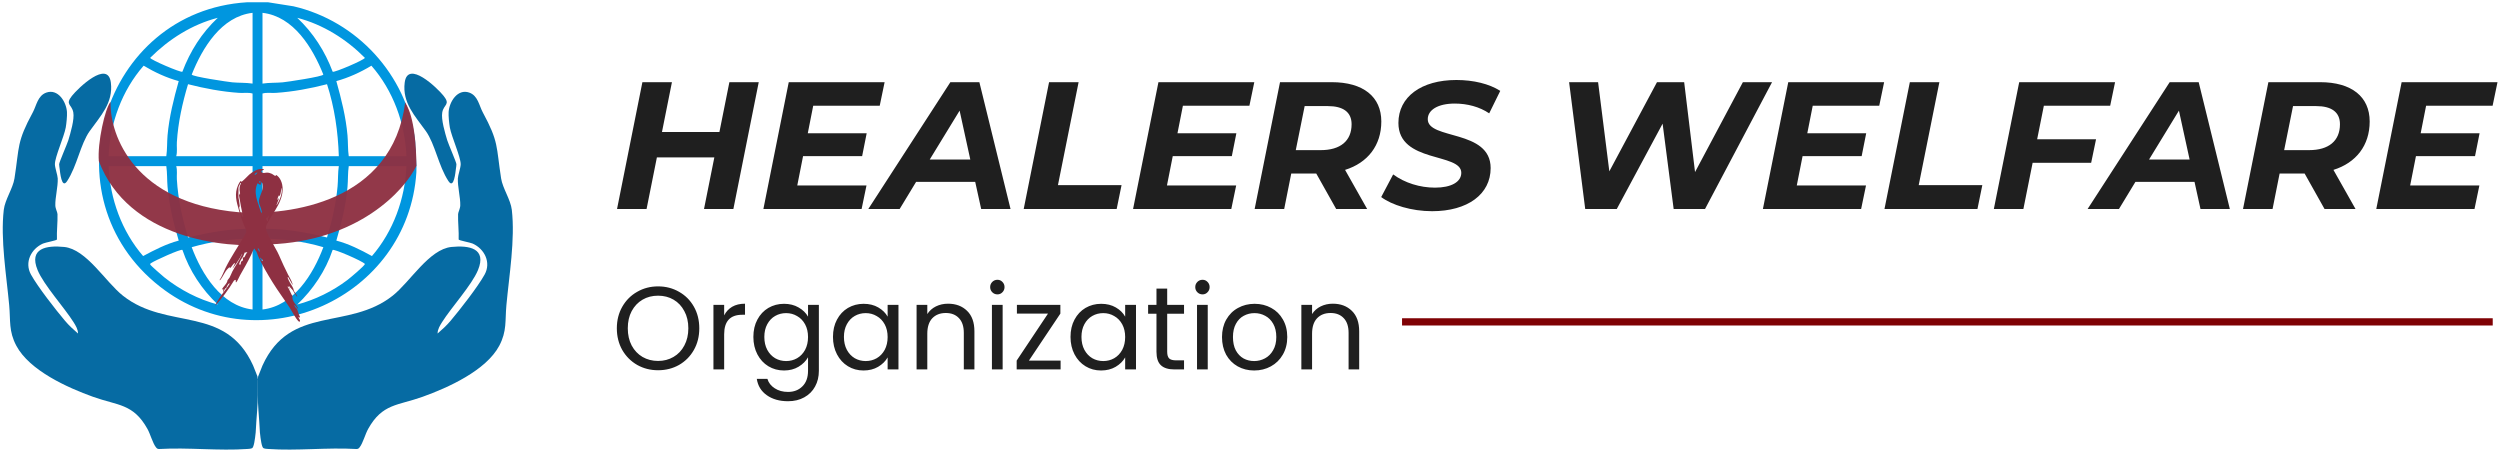
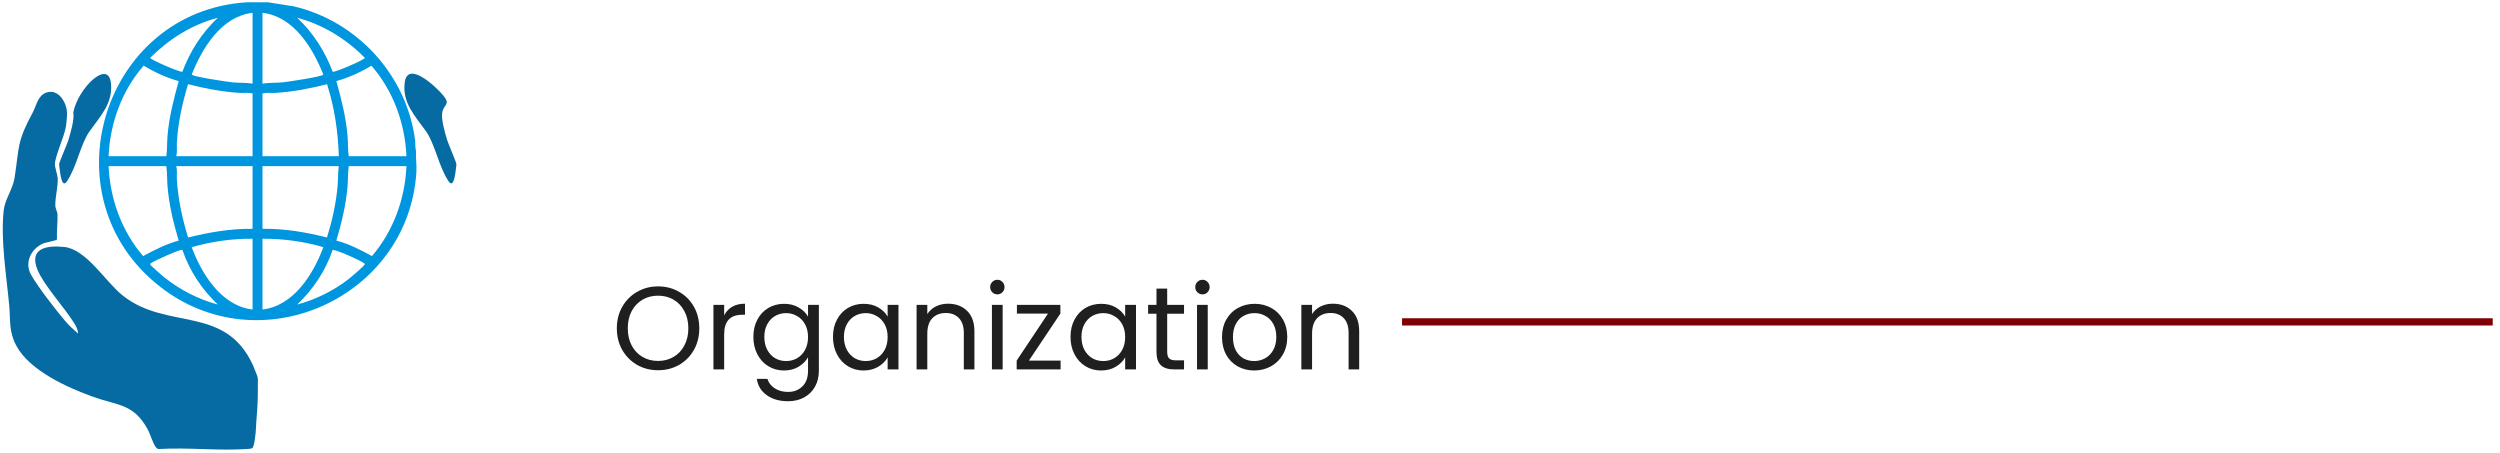
<svg xmlns="http://www.w3.org/2000/svg" width="502" height="91" viewBox="0 0 502 91" fill="none">
  <path d="M51.784 76.118C51.737 76 51.719 75.875 51.721 75.753C51.721 75.746 51.717 75.739 51.717 75.733C51.706 75.679 51.697 75.626 51.69 75.572L50.819 73.383C45.233 61.127 33.618 66.427 24.696 59.386C21.161 56.598 17.37 50.038 12.874 49.588C9.346 49.234 5.735 49.835 7.554 54.24C8.789 57.233 12.921 61.751 14.764 64.686C15.204 65.386 15.661 66.122 15.663 66.969C14.769 66.2 13.828 65.337 13.071 64.437C11.178 62.192 7.608 57.636 6.219 55.131C4.868 52.693 6.246 49.969 8.631 48.904C9.105 48.692 11.386 48.282 11.435 48.095C11.363 46.465 11.6 44.584 11.546 43.002C11.533 42.594 11.127 41.93 11.109 41.228C11.067 39.672 11.658 37.47 11.593 35.827C11.568 35.192 11.029 33.683 11.024 32.979C11.013 31.534 12.863 27.476 13.2 25.608C13.342 24.808 13.498 23.29 13.447 22.492C13.313 20.43 11.644 17.767 9.304 18.591C7.559 19.206 7.322 21.203 6.591 22.554C3.344 28.554 3.917 29.33 2.909 35.82C2.597 37.831 0.997 40.082 0.758 42.139C0.072 48.07 1.296 55.309 1.846 61.285C2.134 64.401 1.717 66.487 3.284 69.431C5.936 74.411 13.568 77.841 18.672 79.675C23.658 81.467 26.754 81.008 29.607 86.126C30.184 87.162 30.661 88.972 31.294 89.788C31.517 90.075 31.653 90.184 32.038 90.158C37.793 89.819 43.967 90.563 49.668 90.153C49.98 90.131 50.326 90.122 50.616 89.995C50.975 89.839 51.195 88.254 51.342 86.83C51.416 85.348 51.525 83.87 51.639 82.39C51.792 80.371 51.786 78.383 51.779 76.357C51.779 76.285 51.786 76.221 51.799 76.156C51.797 76.14 51.795 76.125 51.792 76.109L51.784 76.118Z" fill="#066BA3" />
-   <path d="M18.02 26.31C16.141 28.949 15.479 33.327 13.478 36.367C12.354 38.072 12.07 34.534 11.963 33.794C11.932 33.575 11.882 33.267 11.875 32.979C11.866 32.614 13.48 28.954 13.725 28.145C14.16 26.698 14.978 23.961 14.717 22.557C14.414 20.937 13.03 21.037 14.431 19.267C15.684 17.685 21.678 11.908 22.262 16.595C22.77 20.667 20.153 23.315 18.02 26.313V26.31Z" fill="#066BA3" />
-   <path d="M51.748 76.118C51.794 76 51.812 75.875 51.81 75.753C51.81 75.746 51.815 75.739 51.815 75.733C51.826 75.679 51.834 75.626 51.841 75.572L52.713 73.383C58.298 61.127 69.913 66.427 78.835 59.386C82.37 56.598 86.161 50.038 90.657 49.588C94.185 49.234 97.796 49.835 95.977 54.24C94.742 57.233 90.61 61.751 88.767 64.686C88.328 65.386 87.871 66.122 87.868 66.969C88.762 66.2 89.703 65.337 90.461 64.437C92.353 62.192 95.924 57.636 97.312 55.131C98.663 52.693 97.285 49.969 94.9 48.904C94.426 48.692 92.146 48.282 92.097 48.095C92.168 46.465 91.932 44.584 91.985 43.002C91.999 42.594 92.404 41.93 92.422 41.228C92.464 39.672 91.874 37.47 91.938 35.827C91.963 35.192 92.502 33.683 92.507 32.979C92.518 31.534 90.668 27.476 90.331 25.608C90.189 24.808 90.033 23.29 90.084 22.492C90.218 20.43 91.887 17.767 94.227 18.591C95.973 19.206 96.209 21.203 96.94 22.554C100.187 28.554 99.615 29.33 100.622 35.82C100.934 37.831 102.534 40.082 102.773 42.139C103.459 48.07 102.236 55.309 101.685 61.285C101.398 64.401 101.814 66.487 100.248 69.431C97.595 74.411 89.964 77.841 84.859 79.675C79.874 81.467 76.778 81.008 73.925 86.126C73.347 87.162 72.871 88.972 72.237 89.788C72.015 90.075 71.879 90.184 71.493 90.158C65.738 89.819 59.564 90.563 53.863 90.153C53.551 90.131 53.205 90.122 52.916 89.995C52.557 89.839 52.336 88.254 52.189 86.83C52.115 85.348 52.006 83.87 51.892 82.39C51.739 80.371 51.745 78.383 51.752 76.357C51.752 76.285 51.745 76.221 51.732 76.156C51.734 76.14 51.736 76.125 51.739 76.109L51.748 76.118Z" fill="#066BA3" />
+   <path d="M18.02 26.31C16.141 28.949 15.479 33.327 13.478 36.367C12.354 38.072 12.07 34.534 11.963 33.794C11.932 33.575 11.882 33.267 11.875 32.979C11.866 32.614 13.48 28.954 13.725 28.145C14.16 26.698 14.978 23.961 14.717 22.557C15.684 17.685 21.678 11.908 22.262 16.595C22.77 20.667 20.153 23.315 18.02 26.313V26.31Z" fill="#066BA3" />
  <path d="M85.503 26.31C87.382 28.949 88.044 33.327 90.046 36.367C91.169 38.072 91.454 34.534 91.561 33.794C91.592 33.575 91.642 33.267 91.648 32.979C91.657 32.614 90.044 28.954 89.798 28.145C89.364 26.698 88.546 23.961 88.807 22.557C89.11 20.937 90.494 21.037 89.092 19.267C87.839 17.685 81.846 11.908 81.262 16.595C80.754 20.667 83.37 23.315 85.503 26.313V26.31Z" fill="#066BA3" />
  <path d="M53.829 0.457L58.94 1.266C71.709 4.231 81.616 15.045 83.344 28.08C83.437 28.784 83.335 29.591 83.529 30.262C83.46 31.692 83.703 33.185 83.61 34.605C81.967 59.812 52.229 73.232 32.16 57.586C9.066 39.582 20.622 2.244 49.593 0.457H53.829ZM50.715 2.576C44.442 3.302 40.633 9.616 38.499 14.967C38.542 15.382 45.889 16.462 46.666 16.534C48.013 16.657 49.391 16.58 50.715 16.784V2.576ZM52.709 2.576V16.784C54.032 16.58 55.412 16.657 56.757 16.534C57.54 16.462 64.881 15.382 64.924 14.967C62.778 9.616 58.993 3.301 52.709 2.576ZM43.736 3.574C38.551 4.914 33.915 7.858 30.156 11.611C30.154 11.98 36.324 14.621 36.621 14.404C38.173 10.289 40.522 6.579 43.736 3.572V3.574ZM66.802 14.406C67.101 14.622 73.269 11.99 73.267 11.612C69.525 7.839 64.864 4.926 59.687 3.575C62.886 6.594 65.259 10.285 66.802 14.408V14.406ZM21.806 31.365H33.394C33.597 30 33.522 28.58 33.643 27.191C33.97 23.486 34.887 19.849 35.886 16.286C33.407 15.611 31.043 14.502 28.844 13.191C24.476 18.177 22.096 24.744 21.804 31.365H21.806ZM81.617 31.365C81.324 24.745 78.947 18.179 74.577 13.191C72.388 14.516 70.008 15.601 67.536 16.286C68.535 19.849 69.454 23.485 69.778 27.191C69.9 28.58 69.826 30 70.028 31.365H81.616H81.617ZM50.715 18.778C49.851 18.527 48.927 18.712 48.036 18.651C44.565 18.418 41.116 17.767 37.758 16.908C36.627 20.673 35.751 24.617 35.514 28.563C35.458 29.495 35.638 30.459 35.388 31.365H50.715V18.778ZM52.709 18.778V31.365H68.035C67.877 26.459 67.181 21.575 65.665 16.908C62.31 17.776 58.856 18.418 55.387 18.651C54.497 18.712 53.573 18.527 52.709 18.778ZM33.394 33.358H21.806C22.094 39.928 24.443 46.438 28.739 51.416C31.025 50.191 33.369 48.983 35.887 48.312C34.829 44.813 33.966 41.193 33.645 37.532C33.524 36.143 33.597 34.723 33.395 33.358H33.394ZM50.715 33.358H35.388C35.633 34.225 35.461 35.145 35.514 36.037C35.749 39.984 36.613 43.925 37.764 47.687C41.995 46.651 46.335 45.877 50.715 45.947V33.36V33.358ZM68.035 33.358H52.709V45.945C57.089 45.875 61.437 46.626 65.662 47.685C66.69 44.357 67.469 40.89 67.786 37.407C67.909 36.06 67.832 34.682 68.035 33.358ZM81.617 33.358H70.029C69.826 34.723 69.901 36.143 69.78 37.532C69.459 41.19 68.583 44.811 67.537 48.312C70.059 48.974 72.413 50.164 74.686 51.416C78.984 46.436 81.329 39.928 81.619 33.358H81.617ZM50.715 47.94C46.594 47.908 42.44 48.494 38.494 49.636C40.514 55.042 44.445 61.422 50.715 62.147V47.94ZM52.709 47.94V62.147C58.98 61.421 62.91 55.044 64.929 49.635C60.987 48.467 56.825 47.921 52.709 47.938V47.94ZM36.632 50.184C36.343 49.924 30.977 52.367 30.361 52.819C30.256 52.896 30.121 52.929 30.159 53.104C30.201 53.289 32.605 55.377 32.961 55.663C36.089 58.169 39.849 60.125 43.736 61.149C40.537 58.132 38.043 54.368 36.632 50.184ZM59.685 61.149C63.276 60.2 66.812 58.457 69.768 56.218C70.221 55.875 73.341 53.284 73.267 52.993C72.686 52.368 67.052 49.946 66.79 50.186C65.39 54.37 62.865 58.121 59.685 61.151V61.149Z" fill="#0096DF" />
-   <path d="M83.621 33.297C83.51 23.105 81.511 21.005 81.363 20.56C78.823 40.631 58.089 43.329 47.859 42.61C27.115 40.749 22.016 27.317 22.207 20.449C21.086 21.745 19.54 28.654 19.843 32.352C25.759 47.891 45.087 49.977 54.011 49.078C71.892 48.43 81.201 38.321 83.621 33.297Z" fill="#8E3042" fill-opacity="0.96" />
-   <path d="M52.939 33.931L52.985 34.007C52.985 34.201 52.172 34.214 52.533 34.575C52.836 34.878 53.256 34.656 53.623 34.66C53.953 34.664 54.304 34.762 54.599 34.906C54.726 34.968 55.213 35.326 55.253 35.332C55.377 35.349 55.334 35.211 55.411 35.17C55.453 35.146 55.489 35.151 55.531 35.171C55.612 35.209 55.925 35.52 55.996 35.604C56.321 35.984 56.555 36.549 56.656 37.037C57.269 39.996 54.88 42.52 53.627 44.953C53.217 45.751 53.414 46.218 53.771 46.992C54.333 48.208 55.092 49.392 55.707 50.589C56.164 51.478 56.506 52.409 56.944 53.299C57.239 53.901 57.519 54.513 57.824 55.111C58.126 55.704 58.586 56.402 58.754 57.051C58.77 57.112 58.775 57.169 58.769 57.231L57.865 55.653L57.781 55.648C57.699 55.702 57.914 56.141 57.954 56.236C58.206 56.826 58.673 57.387 58.884 57.908C58.958 58.09 58.957 58.279 59.033 58.446C59.103 58.602 59.28 58.78 59.38 58.936C59.436 59.023 59.687 59.427 59.693 59.492C59.696 59.517 59.672 59.561 59.652 59.561C59.526 59.559 58.897 58.444 58.78 58.28C58.573 57.991 58.268 57.767 58.065 57.469L57.989 57.44C58.003 57.73 58.223 57.954 58.318 58.217C58.249 58.162 58.189 58.063 58.144 57.987C58.083 57.883 57.953 57.515 57.824 57.528C57.638 57.545 57.926 57.859 57.974 57.948C58.184 58.33 58.337 58.753 58.542 59.144C58.587 59.228 58.708 59.364 58.724 59.441C58.739 59.511 58.703 59.698 58.712 59.811C58.778 60.635 59.587 61.236 59.876 61.966C59.841 62.011 59.786 61.962 59.755 61.938C59.572 61.792 59.413 61.434 59.204 61.292C58.953 61.121 59.246 61.615 59.295 61.679C59.392 61.806 59.545 61.896 59.624 62.038C59.773 62.309 59.881 62.808 60.004 63.123C60.048 63.237 60.22 63.532 60.233 63.616C60.242 63.681 60.162 63.773 60.102 63.773C60.008 63.773 59.959 63.568 59.907 63.623C59.967 63.958 60.303 64.182 60.233 64.53L60.188 64.575C60.04 64.608 59.999 64.567 59.906 64.475C59.35 63.922 58.642 62.51 58.169 61.785C57.047 60.067 55.822 58.443 54.739 56.691C53.715 55.034 52.605 53.164 51.818 51.386C51.702 51.124 51.619 50.781 51.496 50.542C51.395 50.346 51.129 50.214 51.154 49.942C51.071 49.861 50.878 50.198 50.849 50.25C50.688 50.54 50.575 50.878 50.43 51.177C49.736 52.609 48.993 53.893 48.211 55.269C48.032 55.584 47.68 56.418 47.48 56.63C47.267 56.857 47.359 56.403 47.349 56.318C47.319 56.071 47.069 56.275 46.971 56.362C45.881 58.16 44.619 59.856 43.211 61.412C43.385 60.907 43.67 60.44 43.959 59.993C44.63 58.959 45.452 58.012 46.114 56.981L46.058 56.916C46.026 56.893 46.002 56.901 45.969 56.916C45.886 56.954 45.575 57.425 45.539 57.534C45.519 57.597 45.529 57.709 45.514 57.733C45.508 57.743 45.359 57.807 45.312 57.845C45.057 58.051 44.998 58.447 44.784 58.694C44.724 58.562 44.968 58.129 44.779 58.069C44.715 58.049 44.526 58.192 44.56 58.082C44.583 58.008 44.813 57.708 44.877 57.621C45.12 57.289 45.477 56.951 45.618 56.567C45.645 56.496 45.632 56.419 45.662 56.342C45.728 56.168 45.991 55.92 46.1 55.733C46.308 55.374 46.454 54.908 46.653 54.522C47.264 53.332 48.091 52.258 48.636 51.031C48.643 50.944 48.6 51.006 48.581 51.036C48.439 51.261 48.32 51.539 48.181 51.773C47.748 52.5 47.263 53.199 46.748 53.87C46.683 53.902 46.731 53.825 46.742 53.803C46.904 53.47 47.12 53.15 47.197 52.779C46.713 53.004 46.587 53.569 46.163 53.854C46.088 53.855 46.201 53.587 46.058 53.66C46.026 53.676 45.766 53.928 45.717 53.978C45.065 54.65 44.795 55.569 44.181 56.271L44.081 56.23C44.609 55.494 44.886 54.62 45.282 53.814C46.357 51.625 47.79 49.566 49.001 47.452C49.152 47.19 49.468 46.698 49.464 46.407C49.459 46.115 49.078 45.444 48.951 45.132C48.579 44.216 48.27 43.214 47.992 42.264C47.467 40.476 47.012 38.943 47.821 37.136C47.898 36.964 48.185 36.415 48.352 36.35C48.422 36.323 48.391 36.485 48.471 36.492C48.648 36.507 49.813 35.265 50.039 35.067C50.566 34.603 51.618 33.93 52.338 33.93H52.938L52.939 33.931ZM51.664 34.649C51.603 34.587 51.148 34.871 51.129 34.999C51.119 35.067 51.171 35.136 51.246 35.115C51.32 35.094 51.746 34.731 51.664 34.649ZM52.354 36.56C52.38 36.525 52.201 36.308 52.103 36.383C51.982 36.476 52.113 36.591 52.115 36.71C52.23 36.707 52.219 36.548 52.354 36.56ZM52.654 43.251C52.653 43.168 52.659 43.084 52.65 43.001C52.621 42.728 52.512 42.259 52.442 41.984C52.237 41.19 51.83 40.855 52.063 39.9C52.298 38.936 52.942 38.091 52.736 37.001C52.705 36.835 52.636 36.555 52.412 36.633L52.388 36.669C52.363 36.809 52.438 36.997 52.303 37.095C52.237 37.115 52.069 37.023 52.003 36.984C51.903 36.925 51.775 36.745 51.699 36.848C51.619 36.957 51.515 37.291 51.476 37.433C50.95 39.362 52.114 41.338 52.562 43.178L52.653 43.251H52.654ZM48.397 36.739C48.356 36.739 48.315 36.732 48.277 36.754C48.245 36.773 47.981 37.34 47.954 37.418C47.839 37.756 47.886 37.863 47.889 38.187C47.894 38.67 47.852 39.21 47.887 39.683C47.901 39.887 47.977 40.089 48.004 40.283C48.058 40.691 48.087 41.101 48.156 41.506C48.178 41.631 48.078 41.407 48.038 41.459C48.014 42.214 48.395 42.869 48.694 43.532C48.727 43.575 48.826 43.556 48.844 43.501C48.867 43.432 48.683 42.877 48.652 42.744C48.463 41.939 48.319 41.128 48.184 40.314C48.102 39.826 47.956 39.366 48.008 38.861C48.12 38.833 48.083 39.085 48.098 39.1L48.19 39.082C48.259 38.989 48.108 38.302 48.098 38.128C48.079 37.784 48.117 37.458 48.242 37.137C48.296 37.001 48.418 36.89 48.398 36.739H48.397ZM56.58 37.785C56.495 37.771 56.53 37.803 56.516 37.854C56.404 38.265 56.381 38.959 56.154 39.316C56.13 39.353 56.127 39.38 56.071 39.368L56.041 39.249C55.997 39.239 55.992 39.254 55.967 39.28C55.908 39.343 55.703 39.927 55.694 40.025C55.682 40.165 55.761 40.097 55.814 40.024C55.868 39.95 55.88 39.813 55.981 39.817C56.023 40.014 55.477 41.123 55.532 41.191C55.611 41.207 55.583 41.171 55.606 41.132C56.189 40.134 56.693 38.964 56.581 37.786L56.58 37.785ZM53.943 43.312L53.806 43.339L53.778 43.61C53.717 43.738 53.405 43.66 53.469 43.976C53.475 44.001 53.596 44.331 53.607 44.348C53.622 44.374 53.63 44.403 53.663 44.413C53.955 44.417 53.749 44.148 53.765 43.987C53.78 43.826 53.913 43.74 53.937 43.647C53.961 43.553 53.886 43.423 53.943 43.312H53.943ZM51.725 49.823L52.069 50.599C52.223 50.304 52.034 49.918 51.725 49.823ZM49.619 50.667C49.541 50.59 49.466 50.717 49.372 50.722C49.308 50.726 49.19 50.668 49.15 50.693C49.116 50.715 48.92 51.314 48.842 51.446C48.569 51.908 48.203 52.356 48.052 52.899C48.024 53.001 48.018 53.077 48.117 53.135C48.393 53.298 48.332 52.681 48.401 52.56C48.451 52.471 48.573 52.454 48.652 52.392C48.937 52.168 48.675 51.895 48.772 51.734C48.825 51.645 48.938 51.707 48.998 51.692C49.154 51.654 49.33 51.055 49.476 50.883C49.525 50.826 49.717 50.763 49.619 50.666L49.619 50.667ZM52.734 52.383C52.768 52.342 52.782 52.295 52.76 52.244C52.752 52.227 52.541 51.996 52.505 51.959C52.462 51.914 52.157 51.589 52.217 51.826C52.231 51.882 52.481 52.347 52.52 52.391C52.586 52.464 52.673 52.456 52.734 52.384V52.383Z" fill="#8E3042" />
-   <path d="M146.46 16.501H152.354L147.26 41.973H141.365L143.439 31.602H131.904L129.83 41.973H123.899L128.993 16.501H134.925L132.923 26.508H144.458L146.46 16.501ZM176.648 21.232H163.293L162.202 26.762H174.028L173.118 31.347H161.256L160.091 37.242H173.991L173.009 41.973H153.287L158.381 16.501H177.63L176.648 21.232ZM197.021 41.973L195.821 36.514H183.958L180.647 41.973H174.352L190.835 16.501H196.657L202.916 41.973H197.021ZM186.687 32.039H194.838L192.691 22.214L186.687 32.039ZM205.559 41.973L210.653 16.501H216.584L212.436 37.169H225.208L224.226 41.973H205.559ZM250.881 21.232H237.526L236.435 26.762H248.261L247.351 31.347H235.489L234.324 37.242H248.224L247.242 41.973H227.52L232.614 16.501H251.863L250.881 21.232ZM277.368 24.397C277.368 29.201 274.638 32.694 270.09 34.113L274.529 41.973H268.307L264.304 34.841H259.283L257.864 41.973H251.932L257.027 16.501H267.397C273.729 16.501 277.368 19.412 277.368 24.397ZM265.214 30.146C269.107 30.146 271.4 28.327 271.4 24.943C271.4 22.469 269.653 21.304 266.633 21.304H261.975L260.192 30.146H265.214ZM287.569 42.409C283.421 42.409 279.491 41.172 277.344 39.571L279.746 35.023C282.074 36.733 285.131 37.679 288.151 37.679C291.39 37.679 293.427 36.551 293.427 34.695C293.427 30.62 280.801 32.803 280.801 24.688C280.801 19.448 285.386 16.064 292.445 16.064C295.865 16.064 299.031 16.828 301.251 18.248L299.031 22.76C297.103 21.45 294.628 20.795 292.118 20.795C288.697 20.795 286.696 22.105 286.696 23.924C286.659 28.109 299.322 25.925 299.322 33.749C299.322 39.025 294.665 42.409 287.569 42.409ZM349.971 16.501H355.829L342.366 41.973H336.071L333.851 24.834L324.645 41.973H318.313L315.075 16.501H320.897L323.153 34.404L332.723 16.501H338.181L340.364 34.55L349.971 16.501ZM377.351 21.232H363.996L362.904 26.762H374.731L373.821 31.347H361.958L360.794 37.242H374.694L373.712 41.973H353.989L359.084 16.501H378.333L377.351 21.232ZM378.402 41.973L383.496 16.501H389.428L385.279 37.169H398.052L397.069 41.973H378.402ZM423.724 21.232H410.406L409.06 27.963H420.886L419.903 32.694H408.15L406.294 41.973H400.363L405.457 16.501H424.706L423.724 21.232ZM441.859 41.973L440.658 36.514H428.796L425.484 41.973H419.189L435.673 16.501H441.495L447.754 41.973H441.859ZM431.525 32.039H439.676L437.529 22.214L431.525 32.039ZM475.832 24.397C475.832 29.201 473.103 32.694 468.554 34.113L472.993 41.973H466.771L462.768 34.841H457.747L456.328 41.973H450.396L455.491 16.501H465.861C472.193 16.501 475.832 19.412 475.832 24.397ZM463.678 30.146C467.572 30.146 469.864 28.327 469.864 24.943C469.864 22.469 468.117 21.304 465.097 21.304H460.44L458.657 30.146H463.678ZM500.516 21.232H487.161L486.07 26.762H497.896L496.986 31.347H485.123L483.959 37.242H497.859L496.877 41.973H477.154L482.249 16.501H501.498L500.516 21.232Z" fill="#1F1F1F" />
  <path d="M132.139 74.345C130.61 74.345 129.214 73.99 127.953 73.281C126.691 72.556 125.69 71.554 124.949 70.277C124.223 68.984 123.861 67.533 123.861 65.925C123.861 64.317 124.223 62.874 124.949 61.597C125.69 60.304 126.691 59.302 127.953 58.593C129.214 57.867 130.61 57.505 132.139 57.505C133.684 57.505 135.088 57.867 136.349 58.593C137.611 59.302 138.604 60.296 139.329 61.573C140.055 62.85 140.417 64.301 140.417 65.925C140.417 67.549 140.055 69 139.329 70.277C138.604 71.554 137.611 72.556 136.349 73.281C135.088 73.99 133.684 74.345 132.139 74.345ZM132.139 72.477C133.29 72.477 134.323 72.209 135.238 71.673C136.168 71.136 136.893 70.372 137.414 69.378C137.95 68.385 138.218 67.234 138.218 65.925C138.218 64.6 137.95 63.45 137.414 62.472C136.893 61.478 136.176 60.714 135.261 60.178C134.347 59.641 133.306 59.373 132.139 59.373C130.972 59.373 129.932 59.641 129.017 60.178C128.102 60.714 127.377 61.478 126.841 62.472C126.321 63.45 126.06 64.6 126.06 65.925C126.06 67.234 126.321 68.385 126.841 69.378C127.377 70.372 128.102 71.136 129.017 71.673C129.947 72.209 130.988 72.477 132.139 72.477ZM145.411 63.323C145.79 62.582 146.326 62.007 147.019 61.597C147.729 61.187 148.588 60.982 149.598 60.982V63.205H149.03C146.617 63.205 145.411 64.514 145.411 67.131V74.18H143.259V61.218H145.411V63.323ZM157.428 61.005C158.547 61.005 159.525 61.25 160.36 61.739C161.212 62.227 161.843 62.842 162.253 63.584V61.218H164.429V74.463C164.429 75.646 164.176 76.695 163.672 77.609C163.167 78.54 162.442 79.265 161.496 79.785C160.565 80.306 159.477 80.566 158.232 80.566C156.529 80.566 155.11 80.164 153.974 79.359C152.839 78.555 152.169 77.46 151.964 76.072H154.093C154.329 76.86 154.818 77.491 155.559 77.964C156.3 78.453 157.191 78.697 158.232 78.697C159.414 78.697 160.376 78.327 161.117 77.586C161.874 76.844 162.253 75.804 162.253 74.463V71.743C161.827 72.5 161.196 73.131 160.36 73.636C159.525 74.14 158.547 74.393 157.428 74.393C156.276 74.393 155.228 74.109 154.282 73.541C153.351 72.973 152.618 72.177 152.082 71.152C151.546 70.127 151.278 68.96 151.278 67.652C151.278 66.327 151.546 65.168 152.082 64.175C152.618 63.166 153.351 62.385 154.282 61.833C155.228 61.281 156.276 61.005 157.428 61.005ZM162.253 67.675C162.253 66.698 162.056 65.846 161.661 65.121C161.267 64.395 160.731 63.844 160.053 63.465C159.391 63.071 158.657 62.874 157.853 62.874C157.049 62.874 156.316 63.063 155.654 63.442C154.991 63.82 154.463 64.372 154.069 65.097C153.675 65.823 153.478 66.674 153.478 67.652C153.478 68.645 153.675 69.512 154.069 70.253C154.463 70.979 154.991 71.538 155.654 71.933C156.316 72.311 157.049 72.5 157.853 72.5C158.657 72.5 159.391 72.311 160.053 71.933C160.731 71.538 161.267 70.979 161.661 70.253C162.056 69.512 162.253 68.653 162.253 67.675ZM167.262 67.652C167.262 66.327 167.53 65.168 168.066 64.175C168.602 63.166 169.335 62.385 170.266 61.833C171.212 61.281 172.26 61.005 173.411 61.005C174.547 61.005 175.532 61.25 176.368 61.739C177.204 62.227 177.826 62.842 178.236 63.584V61.218H180.412V74.18H178.236V71.767C177.811 72.524 177.172 73.155 176.321 73.659C175.485 74.148 174.507 74.393 173.388 74.393C172.237 74.393 171.196 74.109 170.266 73.541C169.335 72.973 168.602 72.177 168.066 71.152C167.53 70.127 167.262 68.96 167.262 67.652ZM178.236 67.675C178.236 66.698 178.039 65.846 177.645 65.121C177.251 64.395 176.715 63.844 176.037 63.465C175.374 63.071 174.641 62.874 173.837 62.874C173.033 62.874 172.3 63.063 171.637 63.442C170.975 63.82 170.447 64.372 170.053 65.097C169.658 65.823 169.461 66.674 169.461 67.652C169.461 68.645 169.658 69.512 170.053 70.253C170.447 70.979 170.975 71.538 171.637 71.933C172.3 72.311 173.033 72.5 173.837 72.5C174.641 72.5 175.374 72.311 176.037 71.933C176.715 71.538 177.251 70.979 177.645 70.253C178.039 69.512 178.236 68.653 178.236 67.675ZM190.365 60.982C191.942 60.982 193.219 61.463 194.196 62.425C195.174 63.371 195.663 64.742 195.663 66.54V74.18H193.534V66.847C193.534 65.555 193.211 64.569 192.564 63.891C191.918 63.197 191.035 62.85 189.915 62.85C188.78 62.85 187.873 63.205 187.195 63.915C186.533 64.624 186.202 65.657 186.202 67.013V74.18H184.05V61.218H186.202V63.063C186.628 62.401 187.203 61.888 187.929 61.526C188.67 61.163 189.482 60.982 190.365 60.982ZM200.29 59.113C199.88 59.113 199.534 58.971 199.25 58.688C198.966 58.404 198.824 58.057 198.824 57.647C198.824 57.237 198.966 56.89 199.25 56.606C199.534 56.322 199.88 56.18 200.29 56.18C200.685 56.18 201.016 56.322 201.284 56.606C201.568 56.89 201.71 57.237 201.71 57.647C201.71 58.057 201.568 58.404 201.284 58.688C201.016 58.971 200.685 59.113 200.29 59.113ZM201.331 61.218V74.18H199.179V61.218H201.331ZM206.608 72.406H212.97V74.18H204.148V72.406L210.439 62.968H204.195V61.218H212.923V62.968L206.608 72.406ZM214.959 67.652C214.959 66.327 215.227 65.168 215.763 64.175C216.299 63.166 217.032 62.385 217.963 61.833C218.909 61.281 219.957 61.005 221.108 61.005C222.244 61.005 223.229 61.25 224.065 61.739C224.901 62.227 225.523 62.842 225.933 63.584V61.218H228.109V74.18H225.933V71.767C225.508 72.524 224.869 73.155 224.018 73.659C223.182 74.148 222.204 74.393 221.085 74.393C219.934 74.393 218.893 74.109 217.963 73.541C217.032 72.973 216.299 72.177 215.763 71.152C215.227 70.127 214.959 68.96 214.959 67.652ZM225.933 67.675C225.933 66.698 225.736 65.846 225.342 65.121C224.948 64.395 224.412 63.844 223.734 63.465C223.072 63.071 222.338 62.874 221.534 62.874C220.73 62.874 219.997 63.063 219.334 63.442C218.672 63.82 218.144 64.372 217.75 65.097C217.356 65.823 217.158 66.674 217.158 67.652C217.158 68.645 217.356 69.512 217.75 70.253C218.144 70.979 218.672 71.538 219.334 71.933C219.997 72.311 220.73 72.5 221.534 72.5C222.338 72.5 223.072 72.311 223.734 71.933C224.412 71.538 224.948 70.979 225.342 70.253C225.736 69.512 225.933 68.653 225.933 67.675ZM234.372 62.992V70.632C234.372 71.263 234.506 71.712 234.774 71.98C235.042 72.232 235.507 72.359 236.17 72.359H237.754V74.18H235.815C234.617 74.18 233.718 73.904 233.119 73.352C232.519 72.8 232.22 71.893 232.22 70.632V62.992H230.54V61.218H232.22V57.954H234.372V61.218H237.754V62.992H234.372ZM241.474 59.113C241.064 59.113 240.717 58.971 240.433 58.688C240.149 58.404 240.007 58.057 240.007 57.647C240.007 57.237 240.149 56.89 240.433 56.606C240.717 56.322 241.064 56.18 241.474 56.18C241.868 56.18 242.199 56.322 242.467 56.606C242.751 56.89 242.893 57.237 242.893 57.647C242.893 58.057 242.751 58.404 242.467 58.688C242.199 58.971 241.868 59.113 241.474 59.113ZM242.515 61.218V74.18H240.362V61.218H242.515ZM251.836 74.393C250.622 74.393 249.518 74.117 248.524 73.565C247.547 73.013 246.774 72.232 246.207 71.223C245.655 70.198 245.379 69.016 245.379 67.675C245.379 66.351 245.663 65.184 246.23 64.175C246.814 63.15 247.602 62.369 248.595 61.833C249.589 61.281 250.7 61.005 251.93 61.005C253.16 61.005 254.272 61.281 255.265 61.833C256.259 62.369 257.039 63.142 257.607 64.151C258.19 65.16 258.482 66.335 258.482 67.675C258.482 69.016 258.182 70.198 257.583 71.223C257 72.232 256.204 73.013 255.194 73.565C254.185 74.117 253.066 74.393 251.836 74.393ZM251.836 72.5C252.608 72.5 253.334 72.319 254.012 71.956C254.69 71.594 255.234 71.05 255.644 70.324C256.07 69.599 256.282 68.716 256.282 67.675C256.282 66.635 256.077 65.752 255.667 65.026C255.257 64.301 254.721 63.765 254.059 63.418C253.397 63.055 252.679 62.874 251.907 62.874C251.118 62.874 250.393 63.055 249.731 63.418C249.084 63.765 248.564 64.301 248.17 65.026C247.775 65.752 247.578 66.635 247.578 67.675C247.578 68.732 247.768 69.623 248.146 70.348C248.54 71.073 249.061 71.617 249.707 71.98C250.354 72.327 251.063 72.5 251.836 72.5ZM267.627 60.982C269.204 60.982 270.481 61.463 271.459 62.425C272.436 63.371 272.925 64.742 272.925 66.54V74.18H270.797V66.847C270.797 65.555 270.473 64.569 269.827 63.891C269.18 63.197 268.297 62.85 267.178 62.85C266.042 62.85 265.136 63.205 264.458 63.915C263.796 64.624 263.464 65.657 263.464 67.013V74.18H261.312V61.218H263.464V63.063C263.89 62.401 264.466 61.888 265.191 61.526C265.932 61.163 266.744 60.982 267.627 60.982Z" fill="#1F1F1F" />
  <line x1="281.531" y1="64.632" x2="500.54" y2="64.632" stroke="#7F0104" stroke-width="1.456" />
</svg>